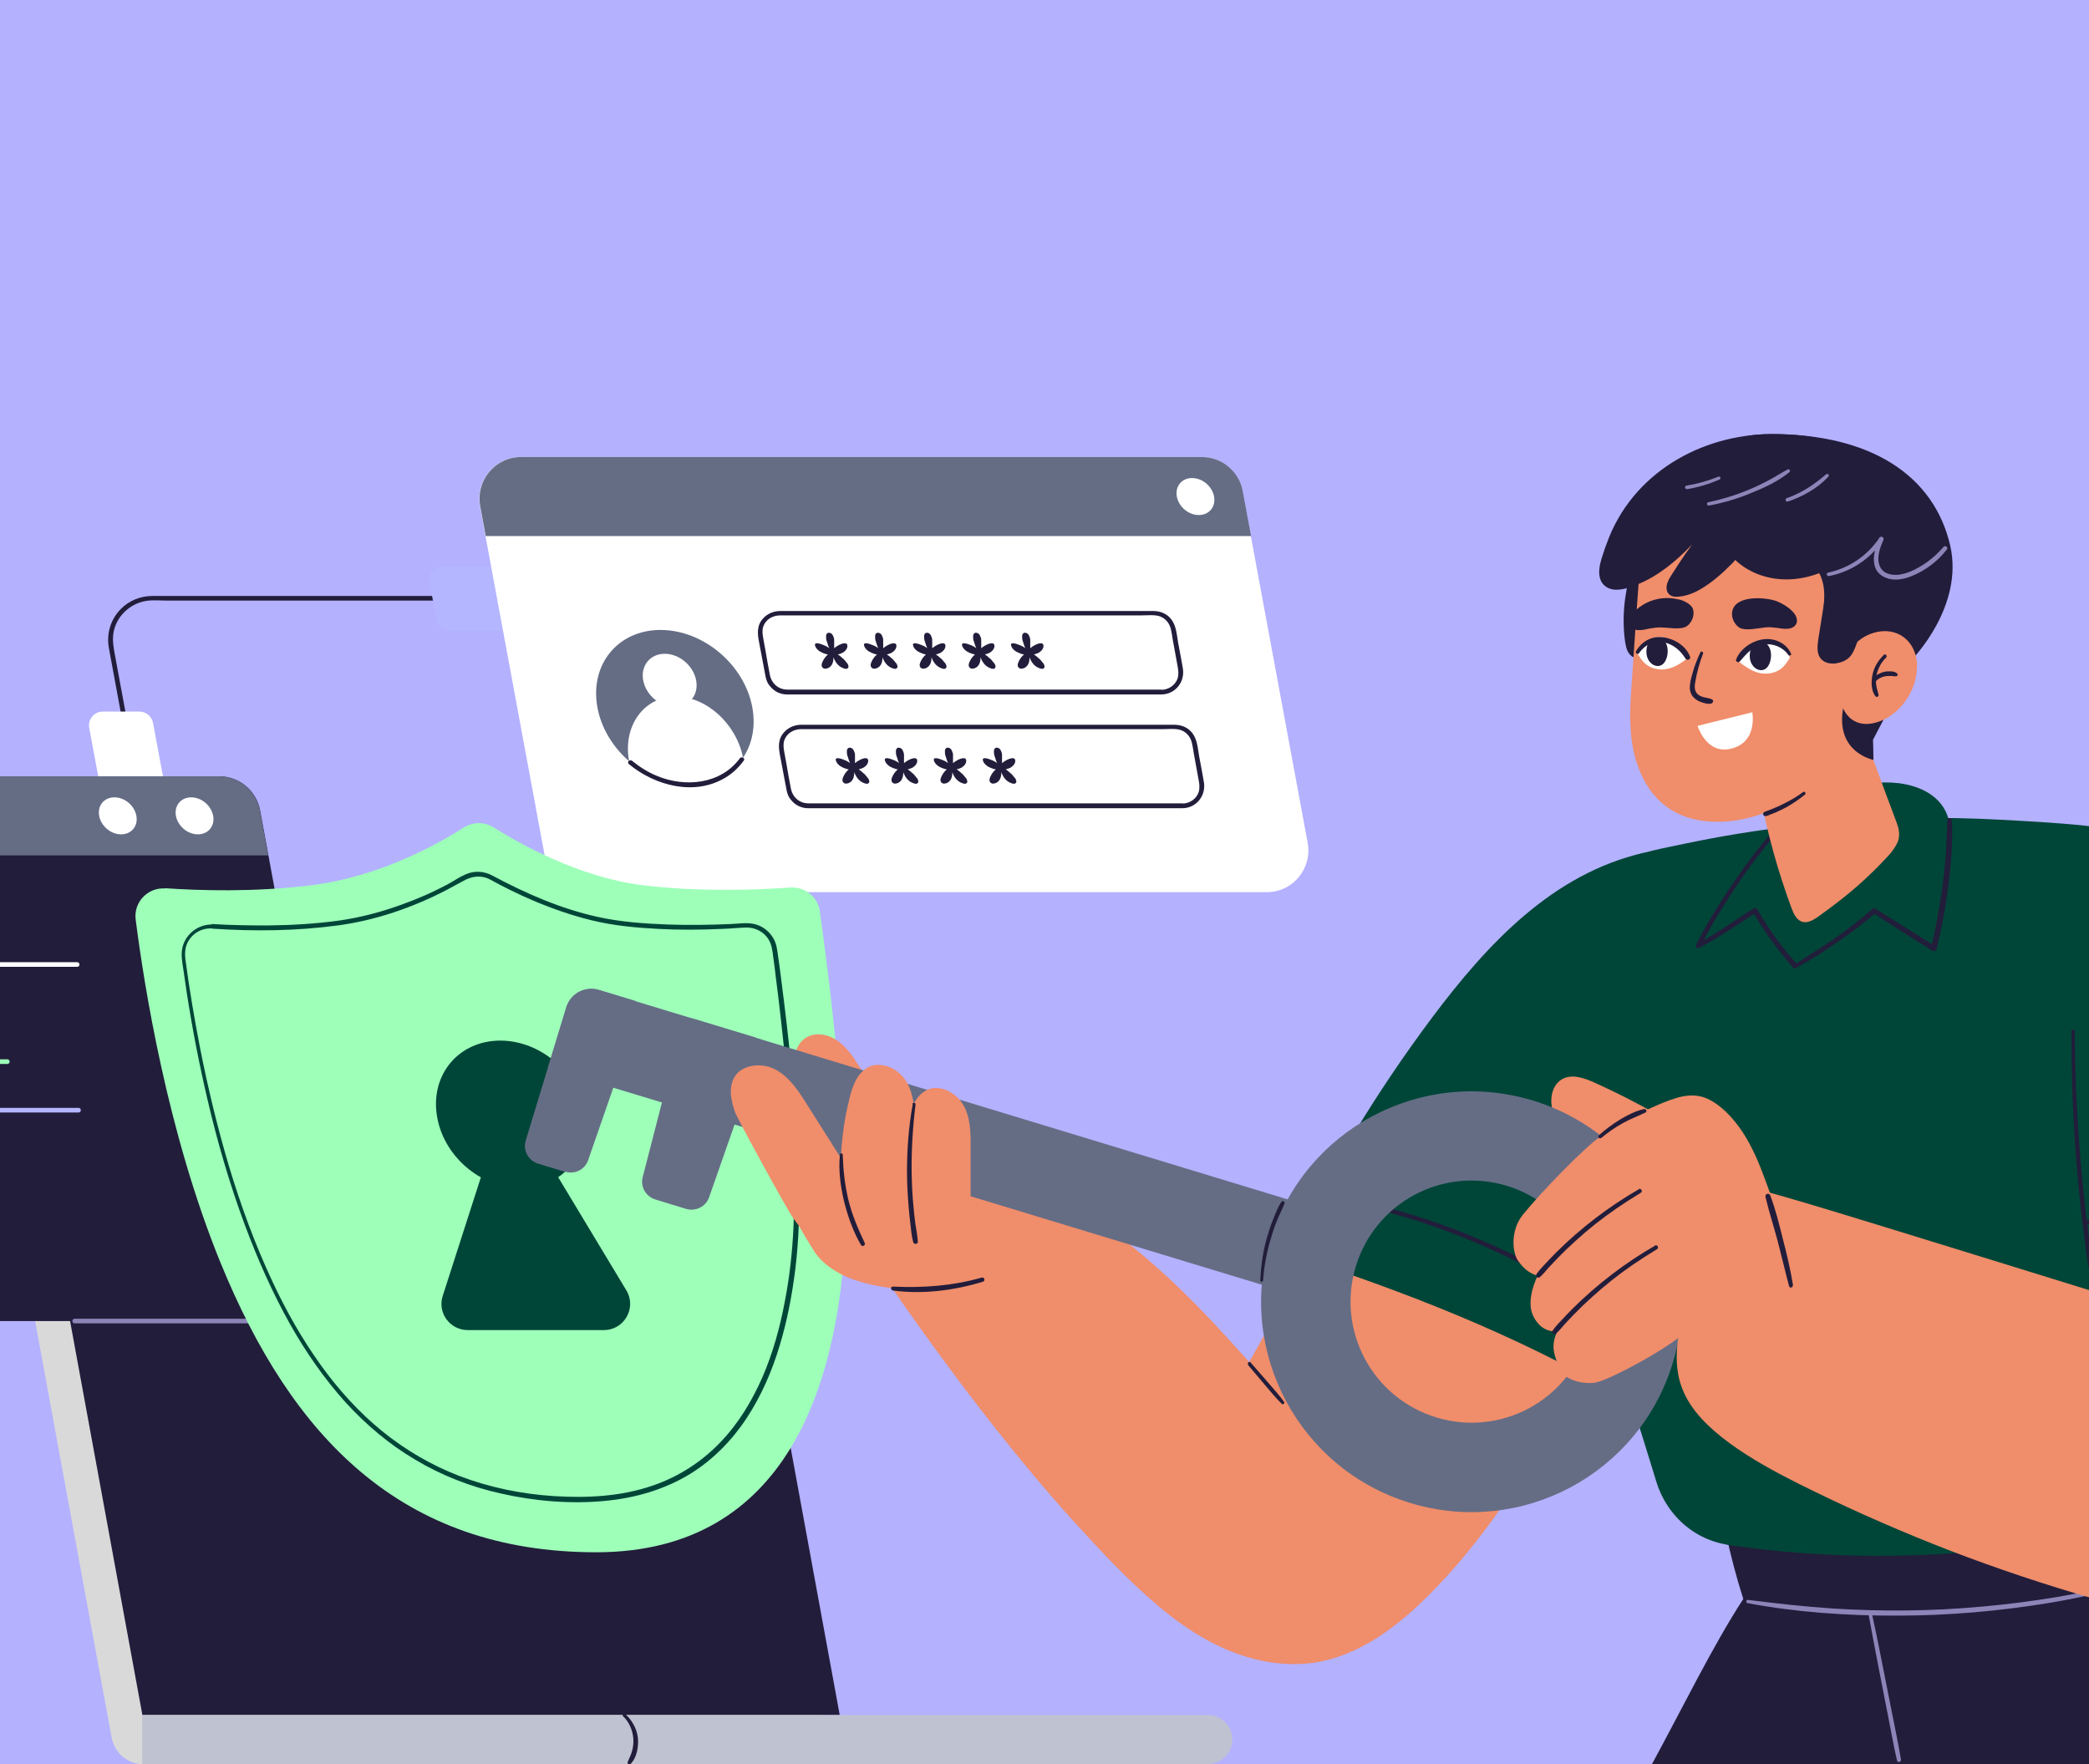
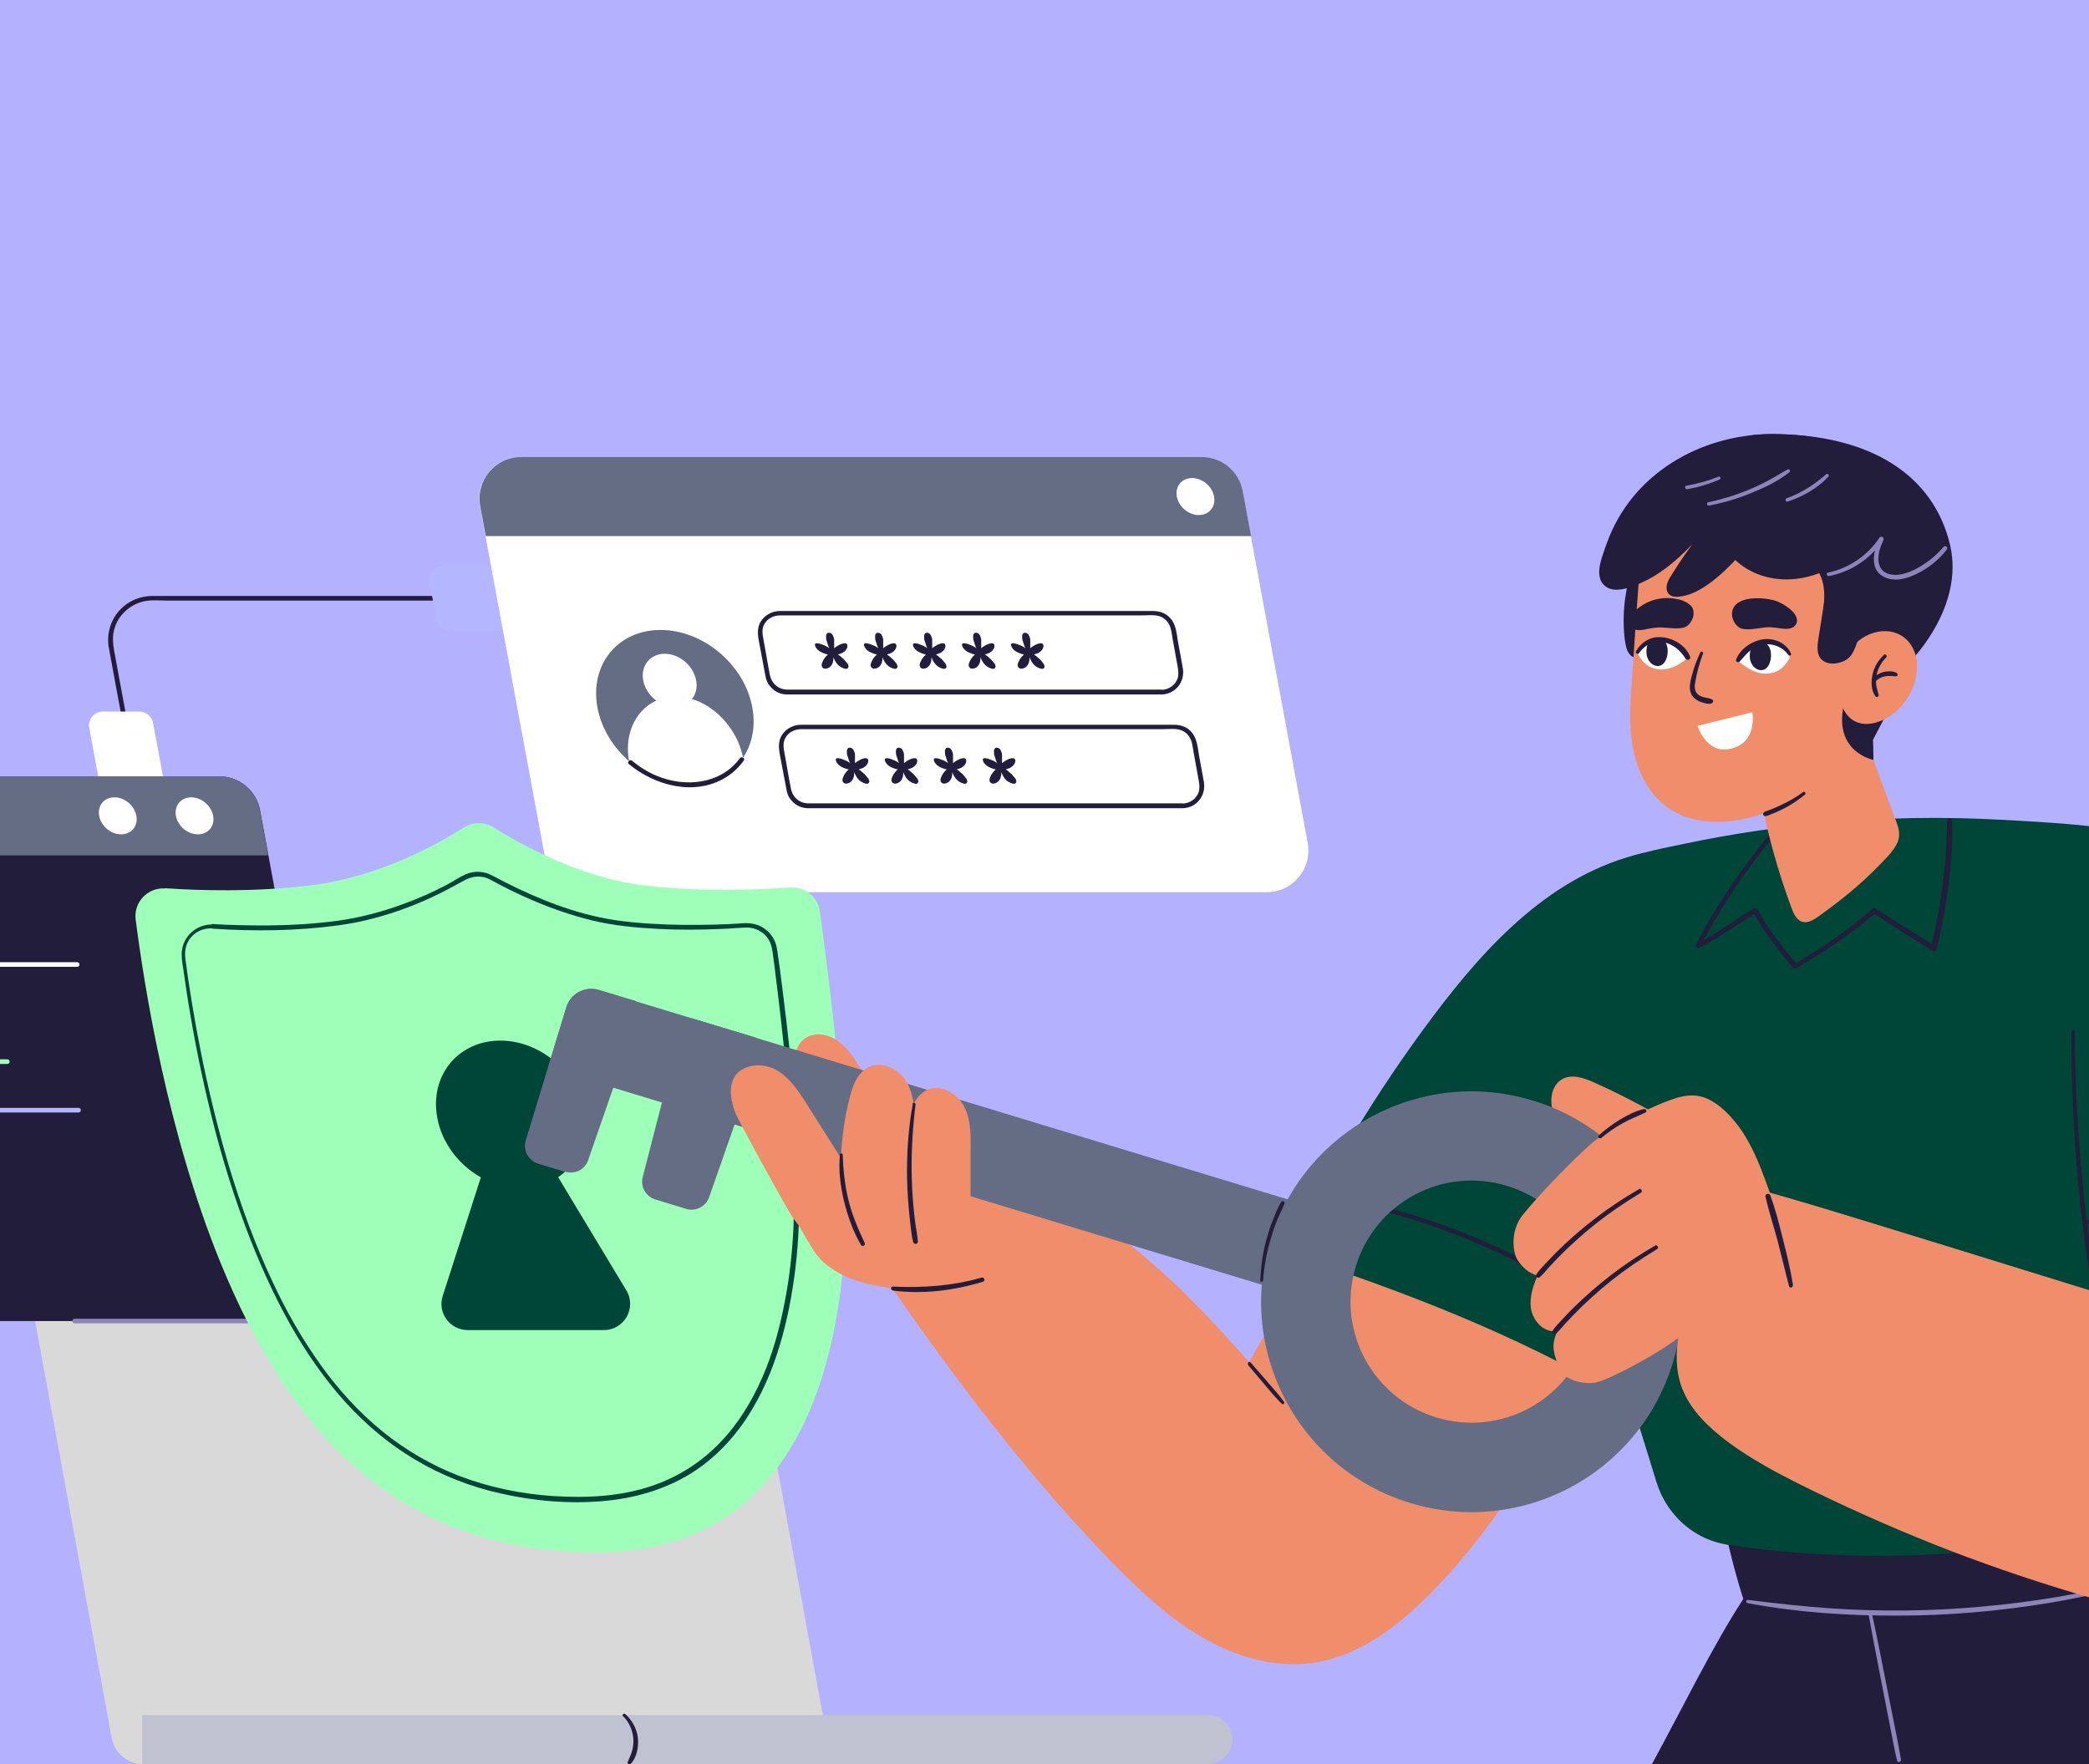
<svg xmlns="http://www.w3.org/2000/svg" width="592" height="500" viewBox="0 0 592 500" fill="none">
  <rect x="0" y="0" width="592" height="500" fill="#333333" stroke="none" />
  <g clip-path="url(#clip0_168_114)">
    <rect width="592" height="500" fill="#B4B1FF" />
    <path d="M235.806 499.969H40.681C36.225 499.969 32.49 496.824 31.639 492.434L5.495 350.12C4.578 345.271 8.313 340.75 13.292 340.75H206.517L235.74 499.969H235.806Z" fill="#D9D9D9" />
-     <path d="M237.968 486.013H40.354L13.686 340.75H211.301L237.968 486.013Z" fill="#221D3B" />
    <path d="M14.275 341.404H57.192C58.044 341.404 58.044 340.094 57.192 340.094H14.275C13.424 340.094 13.424 341.404 14.275 341.404Z" fill="#8D84B8" />
    <path d="M342.279 499.966H40.288V486.01H342.279C346.145 486.01 349.225 489.155 349.225 492.955C349.225 496.821 346.08 499.9 342.279 499.9V499.966Z" fill="#BFC3D1" />
    <path d="M176.574 486.338C178.212 487.91 179.26 490.204 179.457 492.497C179.588 493.611 179.457 494.79 179.195 495.904C178.933 497.149 178.343 498.132 177.884 499.311C177.688 499.77 178.278 500.36 178.671 499.901C180.505 498.066 181.03 494.921 180.767 492.431C180.44 489.811 179.129 487.517 177.229 485.748C176.771 485.355 176.181 486.01 176.574 486.403V486.338Z" fill="#221D3B" />
    <path d="M37.274 211.081C36.553 207.281 35.898 203.546 35.178 199.746C34.26 194.635 33.277 189.59 32.36 184.479C31.967 182.186 31.77 180.024 32.557 177.73C33.867 173.799 37.471 170.85 41.599 170.261C43.433 169.999 45.399 170.195 47.299 170.195H125.074C127.302 170.195 129.595 170.195 131.823 170.195C131.954 170.195 132.019 170.195 132.15 170.195C133.002 170.195 133.002 168.885 132.15 168.885H48.872C46.971 168.885 45.071 168.885 43.171 168.885C39.83 168.885 36.553 170.195 34.195 172.62C31.312 175.568 30.132 179.63 30.853 183.627C31.574 187.559 32.294 191.424 33.015 195.356C33.932 200.401 34.915 205.446 35.833 210.491C35.833 210.819 35.964 211.081 36.029 211.409C36.16 212.26 37.471 211.867 37.274 211.081Z" fill="#221D3B" />
    <path d="M46.185 219.995H27.839L25.284 206.301C24.825 203.876 26.66 201.648 29.15 201.648H39.502C41.402 201.648 43.04 203.024 43.368 204.859L46.185 219.995Z" fill="white" />
    <path d="M142.634 178.778H127.564C125.664 178.778 124.026 177.402 123.698 175.567L121.733 165.084C121.274 162.659 123.108 160.432 125.598 160.432H139.227L142.634 178.778Z" fill="#B4B6FF" />
    <path d="M358.988 252.819H166.091C160.391 252.819 155.542 248.756 154.494 243.187L136.016 143.462C134.706 136.189 140.21 129.506 147.614 129.506H340.511C346.211 129.506 351.06 133.568 352.108 139.138L370.586 238.862C371.896 246.135 366.392 252.819 358.988 252.819Z" fill="white" />
    <path d="M244.783 219.206C244.324 218.747 243.866 218.354 243.342 218.026C243.8 217.895 244.259 217.764 244.652 217.568C245.438 217.109 246.159 216.323 246.028 215.405C245.831 214.357 244.193 215.078 243.669 215.34C243.145 215.602 242.686 215.93 242.293 216.257C242.293 216.061 242.293 215.864 242.293 215.667C242.293 215.667 242.293 215.536 242.293 215.471C242.293 215.34 242.293 215.209 242.293 215.078C242.293 214.685 242.293 214.291 242.293 213.898C242.293 213.571 242.162 213.112 241.966 212.719C241.769 212.26 241.441 211.933 240.852 211.867C240.262 211.867 240.065 212.26 240 212.719C240 213.112 240 213.571 240.065 213.898C240.196 214.291 240.327 214.685 240.459 215.078C240.459 215.209 240.524 215.34 240.59 215.471C240.59 215.471 240.59 215.602 240.655 215.667C240.721 215.864 240.786 216.061 240.917 216.257C240.393 215.864 239.803 215.536 239.214 215.34C238.624 215.078 236.658 214.357 236.855 215.405C237.051 216.388 238.034 217.174 239.017 217.568C239.476 217.764 240 217.961 240.524 218.026C240.131 218.354 239.803 218.747 239.476 219.206C239.279 219.533 239.083 219.861 238.952 220.188C238.82 220.516 238.689 220.844 238.755 221.171C238.755 221.499 238.952 221.761 239.279 221.958C239.672 222.154 240.065 222.023 240.393 221.958C241.769 221.433 242.097 220.123 242.097 218.813C242.555 220.123 243.407 221.433 244.98 221.958C245.373 222.089 245.831 222.22 246.093 221.958C246.356 221.761 246.421 221.499 246.29 221.171C246.225 220.778 245.962 220.451 245.7 220.188C245.438 219.861 245.176 219.533 244.849 219.206H244.783Z" fill="#221D3B" />
    <path d="M258.674 219.206C258.215 218.747 257.757 218.354 257.232 218.026C257.691 217.895 258.15 217.764 258.543 217.568C259.329 217.109 260.05 216.323 259.919 215.405C259.722 214.357 258.084 215.078 257.56 215.34C257.036 215.602 256.577 215.93 256.184 216.257C256.184 216.061 256.184 215.864 256.184 215.667C256.184 215.667 256.184 215.536 256.184 215.471C256.184 215.34 256.184 215.209 256.184 215.078C256.184 214.685 256.184 214.291 256.184 213.898C256.184 213.571 256.053 213.112 255.857 212.719C255.66 212.26 255.332 211.933 254.743 211.867C254.153 211.867 253.956 212.26 253.891 212.719C253.891 213.112 253.891 213.571 253.956 213.898C254.087 214.291 254.218 214.685 254.35 215.078C254.35 215.209 254.415 215.34 254.481 215.471C254.481 215.471 254.481 215.602 254.546 215.667C254.612 215.864 254.677 216.061 254.808 216.257C254.284 215.864 253.694 215.536 253.105 215.34C252.515 215.078 250.549 214.357 250.746 215.405C250.942 216.388 251.925 217.174 252.908 217.568C253.367 217.764 253.891 217.961 254.415 218.026C254.022 218.354 253.694 218.747 253.367 219.206C253.17 219.533 252.974 219.861 252.843 220.188C252.711 220.516 252.58 220.844 252.646 221.171C252.646 221.499 252.843 221.761 253.17 221.958C253.563 222.154 253.956 222.023 254.284 221.958C255.66 221.433 255.988 220.123 255.988 218.813C256.446 220.123 257.298 221.433 258.871 221.958C259.264 222.089 259.722 222.22 259.984 221.958C260.247 221.761 260.312 221.499 260.181 221.171C260.115 220.778 259.853 220.451 259.591 220.188C259.329 219.861 259.067 219.533 258.74 219.206H258.674Z" fill="#221D3B" />
    <path d="M272.564 219.206C272.106 218.747 271.647 218.354 271.123 218.026C271.582 217.895 272.04 217.764 272.433 217.568C273.22 217.109 273.94 216.323 273.809 215.405C273.613 214.357 271.975 215.078 271.45 215.34C270.926 215.602 270.468 215.93 270.075 216.257C270.075 216.061 270.075 215.864 270.075 215.667C270.075 215.667 270.075 215.536 270.075 215.471C270.075 215.34 270.075 215.209 270.075 215.078C270.075 214.685 270.075 214.291 270.075 213.898C270.075 213.571 269.943 213.112 269.747 212.719C269.55 212.26 269.223 211.933 268.633 211.867C268.043 211.867 267.847 212.26 267.781 212.719C267.781 213.112 267.781 213.571 267.847 213.898C267.978 214.291 268.109 214.685 268.24 215.078C268.24 215.209 268.305 215.34 268.371 215.471C268.371 215.471 268.371 215.602 268.436 215.667C268.502 215.864 268.567 216.061 268.699 216.257C268.174 215.864 267.585 215.536 266.995 215.34C266.405 215.078 264.44 214.357 264.636 215.405C264.833 216.388 265.816 217.174 266.798 217.568C267.257 217.764 267.781 217.961 268.305 218.026C267.912 218.354 267.585 218.747 267.257 219.206C267.061 219.533 266.864 219.861 266.733 220.188C266.602 220.516 266.471 220.844 266.536 221.171C266.536 221.499 266.733 221.761 267.06 221.958C267.454 222.154 267.847 222.023 268.174 221.958C269.55 221.433 269.878 220.123 269.878 218.813C270.337 220.123 271.188 221.433 272.761 221.958C273.154 222.089 273.613 222.22 273.875 221.958C274.137 221.761 274.202 221.499 274.071 221.171C274.006 220.778 273.744 220.451 273.482 220.188C273.22 219.861 272.957 219.533 272.63 219.206H272.564Z" fill="#221D3B" />
    <path d="M286.455 219.206C285.997 218.747 285.538 218.354 285.014 218.026C285.473 217.895 285.931 217.764 286.324 217.568C287.111 217.109 287.831 216.323 287.7 215.405C287.504 214.357 285.866 215.078 285.342 215.34C284.817 215.602 284.359 215.93 283.966 216.257C283.966 216.061 283.966 215.864 283.966 215.667C283.966 215.667 283.966 215.536 283.966 215.471C283.966 215.34 283.966 215.209 283.966 215.078C283.966 214.685 283.966 214.291 283.966 213.898C283.966 213.571 283.835 213.112 283.638 212.719C283.441 212.26 283.114 211.933 282.524 211.867C281.934 211.867 281.738 212.26 281.672 212.719C281.672 213.112 281.672 213.571 281.738 213.898C281.869 214.291 282 214.685 282.131 215.078C282.131 215.209 282.196 215.34 282.262 215.471C282.262 215.471 282.262 215.602 282.327 215.667C282.393 215.864 282.459 216.061 282.59 216.257C282.065 215.864 281.476 215.536 280.886 215.34C280.296 215.078 278.331 214.357 278.527 215.405C278.724 216.388 279.707 217.174 280.689 217.568C281.148 217.764 281.672 217.961 282.196 218.026C281.803 218.354 281.476 218.747 281.148 219.206C280.952 219.533 280.755 219.861 280.624 220.188C280.493 220.516 280.362 220.844 280.427 221.171C280.427 221.499 280.624 221.761 280.952 221.958C281.345 222.154 281.738 222.023 282.065 221.958C283.441 221.433 283.769 220.123 283.769 218.813C284.228 220.123 285.079 221.433 286.652 221.958C287.045 222.089 287.504 222.22 287.766 221.958C288.028 221.761 288.093 221.499 287.962 221.171C287.897 220.778 287.635 220.451 287.373 220.188C287.111 219.861 286.849 219.533 286.521 219.206H286.455Z" fill="#221D3B" />
    <path d="M213.201 200.467C215.429 212.589 207.436 222.417 195.314 222.417C183.192 222.417 171.529 212.589 169.302 200.467C167.074 188.346 175.068 178.518 187.189 178.518C199.311 178.518 210.974 188.346 213.201 200.467Z" fill="#656D85" />
    <path d="M178.213 215.34C178.213 215.471 178.213 215.602 178.278 215.733C183.062 219.861 189.09 222.416 195.314 222.416C201.539 222.416 207.37 219.468 210.581 214.75C208.681 205.118 200.228 197.387 191.448 197.387C182.668 197.387 176.575 205.446 178.213 215.34Z" fill="white" />
    <path d="M197.28 192.803C198.066 196.931 195.314 200.338 191.186 200.338C187.058 200.338 183.061 196.996 182.275 192.803C181.489 188.675 184.241 185.268 188.369 185.268C192.496 185.268 196.493 188.609 197.28 192.803Z" fill="white" />
    <path d="M209.663 214.885C204.225 222.289 194.134 223.206 186.141 219.864C183.585 218.816 181.227 217.309 179.13 215.605C178.475 215.081 177.557 215.999 178.213 216.523C185.617 222.682 196.821 225.63 205.535 220.389C207.632 219.144 209.336 217.506 210.777 215.54C211.301 214.885 210.122 214.229 209.663 214.885Z" fill="#221D3B" />
    <path d="M354.533 151.914H137.655L136.082 143.462C134.772 136.189 140.276 129.506 147.68 129.506H340.577C346.277 129.506 351.126 133.568 352.174 139.138L354.533 151.849V151.914Z" fill="#656D85" />
    <path d="M329.241 195.422H224.93C224.34 195.422 223.751 195.422 223.161 195.422C220.671 195.422 218.705 193.784 218.181 191.294C217.723 189.001 217.329 186.708 216.936 184.414C216.74 183.235 216.478 181.99 216.281 180.811C216.085 179.697 215.954 178.648 216.281 177.6C217.002 175.503 218.968 174.389 221.13 174.389C221.785 174.389 222.44 174.389 223.161 174.389H323.672C325.244 174.389 327.341 174.127 328.848 174.717C330.486 175.372 331.535 176.814 331.862 178.517C332.059 179.369 332.19 180.286 332.321 181.138C332.78 183.759 333.304 186.38 333.762 189.066C333.959 190.115 334.024 191.098 333.762 192.146C333.107 194.177 331.207 195.422 329.176 195.488C328.324 195.488 328.324 196.798 329.176 196.798C333.107 196.733 335.859 193.194 335.204 189.394C334.811 187.035 334.352 184.676 333.893 182.252C333.5 180.024 333.369 177.338 331.928 175.503C330.683 173.865 328.783 173.145 326.751 173.145C324.72 173.145 322.689 173.145 320.723 173.145H227.027C225.061 173.145 223.095 173.145 221.13 173.145C218.968 173.145 216.936 174.127 215.691 175.962C214.184 178.255 214.905 180.811 215.364 183.3C215.888 185.987 216.347 188.608 216.871 191.294C217.067 192.539 217.461 193.653 218.312 194.57C219.492 196.012 221.261 196.798 223.03 196.798C224.471 196.798 225.847 196.798 227.289 196.798H329.241C330.093 196.798 330.093 195.488 329.241 195.488V195.422Z" fill="#221D3B" />
    <path d="M335.204 227.658H230.893C230.303 227.658 229.713 227.658 229.123 227.658C226.634 227.658 224.668 226.02 224.144 223.53C223.685 221.237 223.292 218.944 222.899 216.651C222.702 215.471 222.44 214.226 222.244 213.047C222.047 211.933 221.916 210.885 222.244 209.836C222.964 207.74 224.93 206.626 227.092 206.626C227.747 206.626 228.403 206.626 229.123 206.626H329.634C331.207 206.626 333.304 206.364 334.811 206.953C336.449 207.609 337.497 209.05 337.825 210.754C338.021 211.605 338.152 212.523 338.283 213.375C338.742 215.995 339.266 218.616 339.725 221.303C339.921 222.351 339.987 223.334 339.725 224.382C339.07 226.413 337.169 227.658 335.138 227.724C334.286 227.724 334.286 229.034 335.138 229.034C339.07 228.969 341.821 225.431 341.166 221.63C340.773 219.272 340.314 216.913 339.856 214.488C339.463 212.261 339.332 209.574 337.89 207.74C336.645 206.102 334.745 205.381 332.714 205.381C330.683 205.381 328.652 205.381 326.686 205.381H232.989C231.024 205.381 229.058 205.381 227.092 205.381C224.93 205.381 222.899 206.364 221.654 208.198C220.147 210.492 220.868 213.047 221.326 215.537C221.85 218.223 222.309 220.844 222.833 223.53C223.03 224.775 223.423 225.889 224.275 226.807C225.454 228.248 227.223 229.034 228.992 229.034C230.434 229.034 231.81 229.034 233.251 229.034H335.204C336.056 229.034 336.056 227.724 335.204 227.724V227.658Z" fill="#221D3B" />
    <path d="M344.05 140.711C344.574 143.593 342.674 145.952 339.725 145.952C336.777 145.952 334.025 143.593 333.501 140.711C332.976 137.828 334.877 135.469 337.825 135.469C340.774 135.469 343.526 137.828 344.05 140.711Z" fill="white" />
    <path d="M238.886 186.641C238.427 186.183 237.969 185.789 237.445 185.462C237.903 185.331 238.362 185.2 238.755 185.003C239.541 184.545 240.262 183.758 240.131 182.841C239.935 181.793 238.296 182.513 237.772 182.775C237.248 183.037 236.789 183.365 236.396 183.693C236.396 183.496 236.396 183.3 236.396 183.103C236.396 183.103 236.396 182.972 236.396 182.906C236.396 182.775 236.396 182.644 236.396 182.513C236.396 182.12 236.396 181.727 236.396 181.334C236.396 181.006 236.265 180.548 236.069 180.155C235.872 179.696 235.545 179.368 234.955 179.303C234.365 179.303 234.169 179.696 234.103 180.155C234.103 180.548 234.103 181.006 234.169 181.334C234.3 181.727 234.431 182.12 234.562 182.513C234.562 182.644 234.627 182.775 234.693 182.906C234.693 182.906 234.693 183.037 234.758 183.103C234.824 183.3 234.889 183.496 235.02 183.693C234.496 183.3 233.906 182.972 233.317 182.775C232.727 182.513 230.761 181.793 230.958 182.841C231.155 183.824 232.137 184.61 233.12 185.003C233.579 185.2 234.103 185.396 234.627 185.462C234.234 185.789 233.906 186.183 233.579 186.641C233.382 186.969 233.186 187.296 233.055 187.624C232.924 187.952 232.793 188.279 232.858 188.607C232.858 188.934 233.055 189.197 233.382 189.393C233.775 189.59 234.169 189.459 234.496 189.393C235.872 188.869 236.2 187.559 236.2 186.248C236.658 187.559 237.51 188.869 239.083 189.393C239.476 189.524 239.934 189.655 240.197 189.393C240.459 189.197 240.524 188.934 240.393 188.607C240.328 188.214 240.066 187.886 239.803 187.624C239.541 187.296 239.279 186.969 238.952 186.641H238.886Z" fill="#221D3B" />
    <path d="M252.777 186.641C252.318 186.183 251.86 185.789 251.335 185.462C251.794 185.331 252.253 185.2 252.646 185.003C253.432 184.545 254.153 183.758 254.022 182.841C253.825 181.793 252.187 182.513 251.663 182.775C251.139 183.037 250.68 183.365 250.287 183.693C250.287 183.496 250.287 183.3 250.287 183.103C250.287 183.103 250.287 182.972 250.287 182.906C250.287 182.775 250.287 182.644 250.287 182.513C250.287 182.12 250.287 181.727 250.287 181.334C250.287 181.006 250.156 180.548 249.959 180.155C249.763 179.696 249.435 179.368 248.846 179.303C248.256 179.303 248.059 179.696 247.994 180.155C247.994 180.548 247.994 181.006 248.059 181.334C248.19 181.727 248.321 182.12 248.452 182.513C248.452 182.644 248.518 182.775 248.583 182.906C248.583 182.906 248.583 183.037 248.649 183.103C248.715 183.3 248.78 183.496 248.911 183.693C248.387 183.3 247.797 182.972 247.207 182.775C246.618 182.513 244.652 181.793 244.849 182.841C245.045 183.824 246.028 184.61 247.011 185.003C247.47 185.2 247.994 185.396 248.518 185.462C248.125 185.789 247.797 186.183 247.47 186.641C247.273 186.969 247.076 187.296 246.945 187.624C246.814 187.952 246.683 188.279 246.749 188.607C246.749 188.934 246.945 189.197 247.273 189.393C247.666 189.59 248.059 189.459 248.387 189.393C249.763 188.869 250.09 187.559 250.09 186.248C250.549 187.559 251.401 188.869 252.973 189.393C253.367 189.524 253.825 189.655 254.087 189.393C254.349 189.197 254.415 188.934 254.284 188.607C254.218 188.214 253.956 187.886 253.694 187.624C253.432 187.296 253.17 186.969 252.842 186.641H252.777Z" fill="#221D3B" />
    <path d="M266.668 186.641C266.209 186.183 265.75 185.789 265.226 185.462C265.685 185.331 266.143 185.2 266.536 185.003C267.323 184.545 268.043 183.758 267.912 182.841C267.716 181.793 266.078 182.513 265.554 182.775C265.029 183.037 264.571 183.365 264.178 183.693C264.178 183.496 264.178 183.3 264.178 183.103C264.178 183.103 264.178 182.972 264.178 182.906C264.178 182.775 264.178 182.644 264.178 182.513C264.178 182.12 264.178 181.727 264.178 181.334C264.178 181.006 264.047 180.548 263.85 180.155C263.653 179.696 263.326 179.368 262.736 179.303C262.146 179.303 261.95 179.696 261.884 180.155C261.884 180.548 261.884 181.006 261.95 181.334C262.081 181.727 262.212 182.12 262.343 182.513C262.343 182.644 262.409 182.775 262.474 182.906C262.474 182.906 262.474 183.037 262.54 183.103C262.605 183.3 262.671 183.496 262.802 183.693C262.278 183.3 261.688 182.972 261.098 182.775C260.508 182.513 258.543 181.793 258.739 182.841C258.936 183.824 259.919 184.61 260.902 185.003C261.36 185.2 261.884 185.396 262.409 185.462C262.015 185.789 261.688 186.183 261.36 186.641C261.164 186.969 260.967 187.296 260.836 187.624C260.705 187.952 260.574 188.279 260.639 188.607C260.639 188.934 260.836 189.197 261.164 189.393C261.557 189.59 261.95 189.459 262.278 189.393C263.653 188.869 263.981 187.559 263.981 186.248C264.44 187.559 265.292 188.869 266.864 189.393C267.257 189.524 267.716 189.655 267.978 189.393C268.24 189.197 268.306 188.934 268.175 188.607C268.109 188.214 267.847 187.886 267.585 187.624C267.323 187.296 267.061 186.969 266.733 186.641H266.668Z" fill="#221D3B" />
    <path d="M280.558 186.641C280.1 186.183 279.641 185.789 279.117 185.462C279.575 185.331 280.034 185.2 280.427 185.003C281.213 184.545 281.934 183.758 281.803 182.841C281.606 181.793 279.968 182.513 279.444 182.775C278.92 183.037 278.461 183.365 278.068 183.693C278.068 183.496 278.068 183.3 278.068 183.103C278.068 183.103 278.068 182.972 278.068 182.906C278.068 182.775 278.068 182.644 278.068 182.513C278.068 182.12 278.068 181.727 278.068 181.334C278.068 181.006 277.937 180.548 277.741 180.155C277.544 179.696 277.217 179.368 276.627 179.303C276.037 179.303 275.841 179.696 275.775 180.155C275.775 180.548 275.775 181.006 275.841 181.334C275.972 181.727 276.103 182.12 276.234 182.513C276.234 182.644 276.299 182.775 276.365 182.906C276.365 182.906 276.365 183.037 276.43 183.103C276.496 183.3 276.561 183.496 276.692 183.693C276.168 183.3 275.578 182.972 274.989 182.775C274.399 182.513 272.433 181.793 272.63 182.841C272.827 183.824 273.809 184.61 274.792 185.003C275.251 185.2 275.775 185.396 276.299 185.462C275.906 185.789 275.578 186.183 275.251 186.641C275.054 186.969 274.858 187.296 274.727 187.624C274.596 187.952 274.465 188.279 274.53 188.607C274.53 188.934 274.727 189.197 275.054 189.393C275.447 189.59 275.841 189.459 276.168 189.393C277.544 188.869 277.872 187.559 277.872 186.248C278.33 187.559 279.182 188.869 280.755 189.393C281.148 189.524 281.607 189.655 281.869 189.393C282.131 189.197 282.196 188.934 282.065 188.607C282 188.214 281.738 187.886 281.475 187.624C281.213 187.296 280.951 186.969 280.624 186.641H280.558Z" fill="#221D3B" />
    <path d="M294.449 186.641C293.99 186.183 293.532 185.789 293.007 185.462C293.466 185.331 293.925 185.2 294.318 185.003C295.104 184.545 295.825 183.758 295.694 182.841C295.497 181.793 293.859 182.513 293.335 182.775C292.811 183.037 292.352 183.365 291.959 183.693C291.959 183.496 291.959 183.3 291.959 183.103C291.959 183.103 291.959 182.972 291.959 182.906C291.959 182.775 291.959 182.644 291.959 182.513C291.959 182.12 291.959 181.727 291.959 181.334C291.959 181.006 291.828 180.548 291.631 180.155C291.435 179.696 291.107 179.368 290.518 179.303C289.928 179.303 289.731 179.696 289.666 180.155C289.666 180.548 289.666 181.006 289.731 181.334C289.862 181.727 289.993 182.12 290.124 182.513C290.124 182.644 290.19 182.775 290.255 182.906C290.255 182.906 290.255 183.037 290.321 183.103C290.387 183.3 290.452 183.496 290.583 183.693C290.059 183.3 289.469 182.972 288.88 182.775C288.29 182.513 286.324 181.793 286.521 182.841C286.717 183.824 287.7 184.61 288.683 185.003C289.142 185.2 289.666 185.396 290.19 185.462C289.797 185.789 289.469 186.183 289.142 186.641C288.945 186.969 288.748 187.296 288.617 187.624C288.486 187.952 288.355 188.279 288.421 188.607C288.421 188.934 288.617 189.197 288.945 189.393C289.338 189.59 289.731 189.459 290.059 189.393C291.435 188.869 291.762 187.559 291.762 186.248C292.221 187.559 293.073 188.869 294.645 189.393C295.039 189.524 295.497 189.655 295.759 189.393C296.021 189.197 296.087 188.934 295.956 188.607C295.89 188.214 295.628 187.886 295.366 187.624C295.104 187.296 294.842 186.969 294.514 186.641H294.449Z" fill="#221D3B" />
    <path d="M86.285 374.362H-65.333C-71.034 374.362 -75.882 370.3 -76.931 364.731L-101.108 233.948C-102.419 226.675 -96.915 219.992 -89.511 219.992H62.107C67.808 219.992 72.656 224.055 73.705 229.624L97.882 360.406C99.193 367.679 93.689 374.362 86.285 374.362Z" fill="#221D3B" />
    <path d="M71.543 373.707H21.156C20.304 373.707 20.304 375.017 21.156 375.017H71.543C72.394 375.017 72.394 373.707 71.543 373.707Z" fill="#8D84B8" />
    <path d="M75.998 242.401H-99.601L-101.174 233.948C-102.484 226.675 -96.981 219.992 -89.576 219.992H62.042C67.742 219.992 72.591 224.055 73.639 229.624L75.998 242.335V242.401Z" fill="#656D85" />
    <path d="M60.404 231.195C60.928 234.078 59.028 236.437 56.08 236.437C53.131 236.437 50.379 234.078 49.855 231.195C49.331 228.312 51.231 225.953 54.179 225.953C57.128 225.953 59.88 228.312 60.404 231.195Z" fill="white" />
    <path d="M38.65 231.195C39.174 234.078 37.274 236.437 34.326 236.437C31.377 236.437 28.625 234.078 28.101 231.195C27.577 228.312 29.477 225.953 32.426 225.953C35.374 225.953 38.126 228.312 38.65 231.195Z" fill="white" />
    <path d="M-39.386 273.984H21.877C22.729 273.984 22.729 272.674 21.877 272.674H-39.386C-40.238 272.674 -40.238 273.984 -39.386 273.984Z" fill="white" />
    <path d="M-61.664 301.502H2.089C2.941 301.502 2.941 300.191 2.089 300.191H-61.664C-62.516 300.191 -62.516 301.502 -61.664 301.502Z" fill="#9EFFB9" />
    <path d="M-59.174 315.26H22.27C23.122 315.26 23.122 313.949 22.27 313.949H-59.174C-60.026 313.949 -60.026 315.26 -59.174 315.26Z" fill="#B4B6FF" />
    <path d="M46.775 251.77C41.861 251.442 37.799 255.701 38.454 260.615C40.813 279.092 47.365 320.764 62.501 357.85C82.681 407.188 113.673 439.884 168.974 439.884C224.275 439.884 236.724 390.087 239.279 354.836C241.31 326.661 234.955 276.93 232.334 258.256C231.744 254.128 228.14 251.245 224.013 251.507C214.774 252.163 198.066 252.818 182.078 250.852C164.453 248.69 147.483 239.255 139.882 234.472C137.327 232.834 134.051 232.899 131.495 234.472C124.091 239.189 107.645 248.428 88.316 250.852C72.067 252.883 56.341 252.359 46.775 251.704V251.77Z" fill="#9EFFB9" />
    <path d="M165.632 315.786C167.27 327.318 159.211 336.688 147.614 336.688C136.016 336.688 125.336 327.318 123.764 315.786C122.126 304.254 130.185 294.885 141.782 294.885C153.38 294.885 164.06 304.254 165.632 315.786Z" fill="#004638" />
    <path d="M141.127 318.538L125.467 367.221C123.895 372.004 127.498 376.918 132.543 376.918H171.136C176.902 376.918 180.506 370.628 177.492 365.649L148.596 317.686C146.762 314.672 142.241 315.197 141.192 318.538H141.127Z" fill="#004638" />
    <path d="M60.469 261.991C55.817 261.729 51.689 265.333 51.493 270.05C51.427 271.885 51.82 273.785 52.082 275.554C52.344 277.52 52.672 279.486 52.934 281.386C54.507 291.542 56.472 301.698 58.831 311.722C61.648 323.779 65.121 335.704 69.446 347.301C73.049 356.933 77.243 366.433 82.288 375.41C86.743 383.273 91.92 390.742 97.948 397.425C103.714 403.716 110.266 409.285 117.604 413.609C125.139 418.13 133.395 421.341 141.979 423.241C151.479 425.403 161.635 426.255 171.333 425.338C179.916 424.552 188.368 422.127 195.707 417.606C202.128 413.609 207.501 408.105 211.629 401.815C215.757 395.525 218.771 388.58 220.933 381.372C223.095 374.296 224.471 366.958 225.388 359.619C226.371 351.494 226.633 343.304 226.437 335.048C226.175 324.696 225.388 314.343 224.406 304.056C223.554 294.883 222.44 285.71 221.26 276.537C221.064 274.768 220.802 273.064 220.54 271.295C220.278 269.395 220.147 267.495 219.098 265.791C217.919 263.826 216.019 262.384 213.791 261.86C211.563 261.336 209.139 261.795 206.911 261.86C201.014 262.122 195.052 262.188 189.155 261.991C182.537 261.729 175.854 261.27 169.367 259.829C158.949 257.536 149.055 253.211 139.62 248.166C137.261 246.856 134.444 246.659 131.954 247.773C130.25 248.494 128.678 249.607 127.105 250.459C122.846 252.753 118.391 254.718 113.804 256.356C108.038 258.453 102.076 260.025 96.048 260.877C89.364 261.795 82.616 262.188 75.867 262.253C70.691 262.253 65.449 262.188 60.273 261.86C59.421 261.86 59.421 263.105 60.273 263.171C72.067 263.957 83.992 263.826 95.72 262.253C106.466 260.812 116.884 257.208 126.515 252.228C128.088 251.377 129.66 250.525 131.233 249.673C133.723 248.231 136.409 247.904 138.965 249.28C142.896 251.442 146.893 253.408 151.021 255.177C156.459 257.47 162.028 259.436 167.729 260.812C173.888 262.319 180.244 262.908 186.599 263.236C192.562 263.564 198.59 263.498 204.552 263.236C206.911 263.171 209.204 262.908 211.563 262.843C213.988 262.843 216.281 263.957 217.657 265.988C218.771 267.626 218.902 269.526 219.164 271.492C219.426 273.195 219.622 274.899 219.819 276.603C220.343 280.796 220.867 284.924 221.326 289.117C222.44 299.011 223.423 308.971 224.143 318.93C224.799 328.496 225.257 338.128 224.864 347.76C224.537 354.836 223.75 361.978 222.374 368.989C220.998 376.262 219.033 383.404 216.084 390.218C213.136 396.967 209.27 403.388 204.159 408.695C198.852 414.265 192.234 418.524 184.896 421.013C175.919 424.093 166.353 424.552 156.918 423.962C147.81 423.372 138.768 421.538 130.185 418.261C122.322 415.247 114.918 410.923 108.366 405.616C101.748 400.243 95.917 393.822 90.937 386.876C85.564 379.407 81.043 371.413 77.177 363.092C72.263 352.608 68.266 341.666 64.925 330.593C61.648 319.585 58.962 308.446 56.734 297.177C55.096 288.79 53.655 280.272 52.541 271.819C52.279 269.657 52.541 267.495 54.048 265.726C55.555 263.891 57.783 262.974 60.142 263.105C60.993 263.105 60.993 261.86 60.142 261.795L60.469 261.991Z" fill="#004638" />
    <path d="M242.291 300.256C240.653 297.962 238.819 295.669 236.329 294.293C233.839 292.917 230.629 292.59 228.27 294.162C225.78 295.8 224.863 299.076 224.994 302.025C225.125 304.973 226.042 307.856 226.501 310.805L251.465 318.798C249.302 312.246 246.223 305.956 242.226 300.321L242.291 300.256Z" fill="#F08D6A" />
    <path d="M461.005 355.098C459.694 358.047 458.384 360.995 457.073 363.944C459.76 346.712 453.863 329.414 446.721 313.819C444.755 309.626 442.724 305.433 440.693 301.239C439.12 298.029 437.286 294.949 434.861 292.263C432.634 289.773 429.751 287.676 426.343 287.217C422.347 286.693 418.612 288.462 415.532 290.887C412.125 293.508 409.111 296.718 406.359 299.994C403.476 303.401 400.855 307.005 398.365 310.674C393.124 318.472 388.275 326.596 383.426 334.655C373.27 351.495 354.269 385.566 354.007 385.959C345.292 376.262 337.43 367.679 328.06 359.357C317.315 349.791 305.39 341.208 292.678 334.524C292.482 334.459 284.095 328.431 283.898 328.365C268.697 335.442 262.079 348.939 248.123 358.243C258.934 374.034 270.073 389.563 281.933 404.568C289.074 413.61 296.413 422.455 304.145 430.973C311.811 439.425 319.673 447.878 328.388 455.216C336.775 462.293 346.341 468.19 357.218 470.548C362.394 471.662 367.767 471.924 373.074 471.073C378.054 470.221 382.771 468.386 387.161 465.962C396.269 460.917 403.935 453.382 410.88 445.715C417.957 437.787 424.312 429.204 430.078 420.293C437.089 409.351 443.248 397.819 448.883 386.09C451.373 381.831 453.535 377.376 455.108 372.724C456.549 369.513 457.925 366.368 459.301 363.158C460.349 360.733 461.398 358.309 462.446 355.885C462.839 354.967 461.529 354.181 461.136 355.098H461.005Z" fill="#F08D6A" />
    <path d="M353.679 386.81C355.251 388.645 356.824 390.545 358.397 392.38C359.969 394.214 361.476 396.114 363.245 397.818C363.573 398.146 364.163 397.687 363.9 397.294C362.524 395.328 360.821 393.493 359.248 391.659C357.61 389.824 356.038 387.924 354.4 386.089C354.007 385.631 353.351 386.286 353.745 386.745L353.679 386.81Z" fill="#221D3B" />
    <path d="M465.788 241.677C439.972 247.639 421.56 267.427 405.966 288.198C390.371 309.034 376.481 331.77 365.342 355.358C398.365 366.038 429.161 378.159 457.859 394.737L483.02 350.771L465.788 241.611V241.677Z" fill="#004638" />
    <path d="M373.598 339.437C384.672 341.075 395.614 343.827 406.163 347.496C416.843 351.231 427.196 355.883 437.089 361.322C442.593 364.336 447.901 367.612 453.208 370.953C453.798 371.346 454.322 370.429 453.798 369.97C444.624 363.549 434.665 358.176 424.509 353.524C414.222 348.807 403.542 344.941 392.6 342.124C386.441 340.551 380.216 339.306 373.992 338.454C373.336 338.389 373.009 339.372 373.729 339.503L373.598 339.437Z" fill="#221D3B" />
    <path d="M622.124 447.613C620.486 444.534 617.537 439.751 614.523 435.164L613.016 415.049L489.048 434.312C490.424 440.668 492.062 446.958 494.028 453.117C485.313 466.484 476.468 484.699 468.081 500.031C472.864 500.031 580.124 499.966 622.517 500.097C629.069 500.097 634.311 494.527 633.721 487.975C632.673 475.067 629.528 461.701 622.124 447.613Z" fill="#221D3B" />
    <path d="M529.475 457.181C531.441 467.993 533.603 478.804 535.7 489.615C536.289 492.694 536.879 495.84 537.6 498.919C537.796 499.64 538.845 499.312 538.714 498.591C537.796 493.153 536.617 487.78 535.569 482.342C534.52 476.969 533.406 471.531 532.358 466.158C531.768 463.078 531.048 459.999 530.392 456.854C530.261 456.264 529.344 456.526 529.475 457.116V457.181Z" fill="#8D84B8" />
    <path d="M495.207 454.296C509.228 456.917 523.578 457.9 537.861 457.834C552.08 457.834 566.298 456.589 580.385 454.296C588.313 452.986 596.176 451.217 603.973 449.185C604.563 449.054 604.301 448.072 603.711 448.268C589.886 451.675 575.799 454.034 561.646 455.279C547.493 456.589 533.34 456.72 519.188 455.803C511.194 455.279 503.266 454.362 495.338 453.379C494.813 453.313 494.682 454.165 495.207 454.296Z" fill="#8D84B8" />
    <path d="M663.009 376.259C662.157 370.1 661.174 363.941 660.06 357.782C655.539 332.359 649.315 307.199 641.452 282.562C636.21 266.247 633.589 244.691 613.998 238.466C599.518 233.879 582.351 233.159 567.15 232.307C550.245 231.39 533.275 231.652 516.436 233.224C503.397 234.404 490.423 236.369 477.581 239.056C465.197 241.677 452.421 243.511 446.196 255.436C443.444 260.678 442.003 266.509 441.085 272.21C440.102 278.369 439.84 284.594 439.971 290.818C440.299 303.136 442.003 315.52 443.837 327.707C447.375 350.968 466.049 408.693 469.391 419.897C472.274 429.463 481.119 438.046 493.568 438.046H610.919C624.482 438.046 637.914 428.677 649.052 420.618C653.246 417.604 656.85 413.869 659.339 409.544C662.157 404.565 663.533 398.995 663.926 393.426C664.319 387.66 663.795 381.894 663.009 376.194V376.259Z" fill="#004638" />
    <path d="M488.982 437.655C526.068 443.355 566.429 441.455 603.908 432.479L488.982 437.655Z" fill="#004638" />
    <path d="M451.897 306.807C448.883 305.431 445.213 304.186 442.461 305.956C439.382 307.921 438.989 312.573 440.43 315.915C443.117 322.205 449.669 330.264 457.728 332.296L485.968 326.136C475.222 318.667 463.822 312.18 451.897 306.807Z" fill="#F08D6A" />
    <path d="M434.337 311.852C402.821 302.285 369.536 320.042 359.97 351.558C350.404 383.074 368.16 416.36 399.676 425.926C431.192 435.492 464.478 417.735 474.044 386.219C483.61 354.703 465.854 321.418 434.337 311.852ZM407.08 401.683C388.931 396.179 378.709 377.046 384.213 358.897C389.717 340.747 408.849 330.526 426.999 336.029C445.149 341.533 455.37 360.666 449.866 378.815C444.362 396.965 425.23 407.186 407.08 401.683Z" fill="#656D85" />
    <path d="M373.14 368.792L155.278 302.615L160.455 285.579C161.634 281.582 165.828 279.354 169.824 280.599L380.478 344.614L373.14 368.857V368.792Z" fill="#656D85" />
    <path d="M357.938 362.894C358.2 359.094 358.921 355.228 359.969 351.559C360.494 349.79 361.018 348.02 361.738 346.251C362.394 344.482 363.376 342.779 364.032 341.01C364.228 340.42 363.376 340.158 363.114 340.616C362.066 342.123 361.411 344.089 360.69 345.793C359.969 347.627 359.38 349.462 358.855 351.362C357.807 355.162 357.348 358.963 357.152 362.828C357.152 363.353 357.873 363.353 357.938 362.828V362.894Z" fill="#221D3B" />
    <path d="M160.192 332.101L152.461 329.742C149.709 328.89 148.136 325.942 148.988 323.19L160.455 285.514C161.634 281.518 165.827 279.29 169.824 280.535L180.177 283.68L173.821 308.185L166.679 328.759C165.762 331.445 162.879 332.887 160.192 332.035V332.101Z" fill="#656D85" />
    <path d="M214.379 294.097L195.967 288.527L187.581 312.443L182.142 333.541C181.421 336.293 182.994 339.045 185.68 339.897L194.46 342.583C197.147 343.369 200.03 341.928 200.947 339.307L208.154 318.733L214.445 294.162L214.379 294.097Z" fill="#656D85" />
    <path d="M505.167 232.702C501.235 236.568 497.828 240.958 494.552 245.413C491.079 250.197 487.738 255.176 484.724 260.287C483.282 262.711 481.906 265.136 480.661 267.691C480.334 268.281 480.989 268.936 481.579 268.608C484.855 266.839 488.065 264.874 491.21 262.842C493.373 261.466 495.535 259.959 497.763 258.649C497.435 258.583 497.107 258.452 496.78 258.387C499.925 264.022 503.856 269.329 508.115 274.178C508.77 274.898 509.819 273.85 509.163 273.129C504.97 268.346 501.104 263.235 498.025 257.666C497.828 257.339 497.369 257.207 497.042 257.404C494.814 258.714 492.652 260.221 490.49 261.663C487.345 263.694 484.199 265.725 480.923 267.494C481.251 267.822 481.513 268.084 481.841 268.412C484.134 263.694 486.886 259.108 489.703 254.718C492.914 249.672 496.387 244.758 500.121 240.106C501.956 237.813 503.856 235.585 505.822 233.423C506.215 233.03 505.625 232.375 505.167 232.768V232.702Z" fill="#221D3B" />
    <path d="M507.59 132.257C507 131.667 506.28 131.209 505.493 130.947C502.807 129.833 499.531 130.029 496.713 130.291C490.751 130.881 484.985 133.043 480.202 136.647C470.505 143.789 463.363 154.928 461.004 166.787C460.349 170.26 460.021 173.864 460.152 177.402C460.218 179.171 460.349 180.94 460.676 182.644C460.938 184.02 461.397 185.33 462.642 186.116C463.1 186.378 464.149 186.116 464.28 185.527C464.87 180.678 465.394 176.026 466.639 171.374C467.622 167.77 469.194 165.673 471.88 163.184C474.501 160.628 477.319 158.269 480.267 156.107C483.216 153.945 486.295 151.914 489.506 150.145C491.078 149.227 492.717 148.441 494.42 147.655C495.206 147.262 498.941 146.279 499.269 145.558C501.496 140.84 504.314 136.451 507.656 132.323L507.59 132.257Z" fill="#221D3B" />
-     <path d="M552.277 232.439C549.722 221.955 535.503 220.186 526.92 222.807C514.077 226.673 503.922 232.504 498.942 246.657L540.352 256.223C547.494 250.85 554.374 241.153 552.277 232.439Z" fill="#004638" />
    <path d="M537.534 233.224C533.144 221.626 530.13 213.174 525.478 200.594L498.811 225.165C500.842 236.172 503.856 246.983 507.722 257.401C508.246 258.777 508.901 260.284 510.212 261.005C512.374 262.119 514.733 260.153 516.698 258.712C524.168 253.274 529.082 249.015 535.11 242.528C536.158 241.414 537.338 239.776 537.862 238.4C538.452 236.762 538.19 234.927 537.534 233.289V233.224Z" fill="#F08D6A" />
    <path d="M526.723 166.721C526.33 162.462 524.823 158.465 521.874 155.254C519.254 152.371 515.781 150.275 512.308 148.571C508.311 146.605 504.118 144.902 499.99 143.395C495.404 141.691 490.62 140.381 485.706 139.988C481.513 139.66 477.057 139.988 473.388 142.15C467.688 145.426 465.853 151.454 465.263 157.613C465.132 157.679 465.067 157.81 465.001 158.006C464.018 168.424 463.429 178.908 462.708 189.326C462.053 198.827 460.873 208.851 464.477 217.959C465.919 221.694 468.146 225.166 471.16 227.722C474.305 230.408 478.171 231.981 482.234 232.57C490.293 233.75 498.811 231.522 505.953 227.787C509.622 225.887 513.029 223.463 515.781 220.449C518.664 217.238 520.63 213.504 521.874 209.376C523.185 204.92 523.709 200.334 524.233 195.747C524.823 190.636 525.413 185.526 526.002 180.415C526.527 175.894 527.182 171.242 526.723 166.655V166.721Z" fill="#F08D6A" />
    <path d="M539.631 192.735L530.786 209.639C530.786 209.639 530.917 212.654 530.917 215.34C530.917 215.34 519.057 213.112 522.727 198.828C525.085 189.59 539.697 192.735 539.697 192.735H539.631Z" fill="#221D3B" />
    <path d="M544.742 150.931C540.352 139.137 528.165 130.161 515.978 127.933C512.57 127.343 508.901 127.081 505.822 128.785C502.873 130.423 500.383 132.847 498.221 135.206C493.831 139.858 489.638 145.886 490.817 152.176C490.817 152.176 490.817 152.242 490.817 152.307C499.269 152.307 507.853 153.749 513.16 159.187C518.664 164.822 516.829 170.588 516.043 178.32C516.043 178.451 516.371 179.761 516.305 179.892C516.764 180.154 516.109 180.547 516.567 180.81C519.45 182.448 522.53 183.889 525.74 185.003C528.689 186.051 532.162 187.165 535.307 186.182C537.796 185.396 538.19 187.231 539.238 185.199C545.528 177.73 548.083 161.743 545.266 152.635C545.069 152.045 544.938 151.521 544.676 150.997L544.742 150.931Z" fill="#221D3B" />
    <path d="M541.925 186.771C541.925 186.771 556.602 171.897 552.671 154.599C548.084 134.812 530.327 123.018 502.022 123.018C473.716 123.018 510.998 142.019 510.998 142.019L533.604 162.921L541.99 186.836L541.925 186.771Z" fill="#221D3B" />
    <path d="M510.998 224.445C509.36 225.69 507.525 226.738 505.691 227.655C504.773 228.114 503.856 228.573 502.873 228.966C502.414 229.162 501.956 229.359 501.432 229.555C500.973 229.752 500.383 229.883 499.925 230.145C499.466 230.473 499.597 231.259 500.252 231.259C500.776 231.259 501.301 230.997 501.759 230.8C502.283 230.604 502.742 230.407 503.266 230.211C504.249 229.752 505.232 229.293 506.215 228.769C508.115 227.721 509.884 226.476 511.522 225.166C511.915 224.838 511.391 224.117 510.998 224.445Z" fill="#221D3B" />
    <path d="M543.3 188.606C543.104 181.595 537.6 177.401 531.048 179.301C524.496 181.202 520.892 188.081 521.088 195.092C521.285 202.103 525.216 206.624 531.769 204.724C538.321 202.824 543.431 195.616 543.235 188.606H543.3Z" fill="#F08D6A" />
    <path d="M505.1 189.195C503.658 190.505 501.758 190.964 499.989 190.898C498.22 190.833 496.582 190.112 495.14 189.195C494.42 188.736 493.633 188.212 492.913 187.622C494.485 185.001 496.778 182.511 499.596 181.856C503.2 181.004 505.689 183.56 507.262 186.312C506.672 187.36 506.017 188.343 505.165 189.129L505.1 189.195Z" fill="white" />
    <path d="M499.203 181.855C497.696 181.658 496.517 182.772 496.123 184.082C495.73 185.393 495.73 186.965 496.451 188.21C497.303 189.717 499.137 190.504 500.513 189.39C502.414 187.817 502.676 182.313 499.203 181.855Z" fill="#221D3B" />
    <path d="M507.59 185.328C506.41 182.379 503.069 180.807 499.989 181.135C496.713 181.462 493.175 183.755 491.996 186.9C491.799 187.49 492.585 187.883 492.978 187.49C493.961 186.442 494.813 185.328 495.927 184.411C497.041 183.559 498.417 182.904 499.858 182.642C502.479 182.248 505.297 183.428 506.804 185.59C507.066 185.918 507.721 185.721 507.59 185.262V185.328Z" fill="#221D3B" />
    <path d="M464.084 185.132C465.656 182.38 468.212 179.825 471.75 180.676C474.567 181.332 476.795 183.821 478.368 186.442C477.647 187.032 476.861 187.491 476.14 188.015C474.698 188.932 473.06 189.587 471.291 189.718C469.522 189.784 467.622 189.325 466.181 188.015C465.329 187.229 464.608 186.246 464.084 185.197V185.132Z" fill="white" />
    <path d="M469.915 180.677C468.408 180.48 467.229 181.594 466.836 182.905C466.443 184.215 466.443 185.788 467.163 187.033C468.015 188.54 469.85 189.326 471.226 188.212C473.126 186.639 473.388 181.136 469.915 180.677Z" fill="#221D3B" />
    <path d="M464.543 185.003C466.181 182.775 468.605 181.399 471.422 181.989C474.174 182.578 476.205 184.282 477.647 186.641C478.04 187.296 479.219 186.903 478.957 186.117C477.844 183.103 474.633 181.071 471.488 180.613C468.212 180.089 465.263 181.727 463.625 184.544C463.298 185.134 464.149 185.592 464.543 185.068V185.003Z" fill="#221D3B" />
    <path d="M481.84 184.935C481.12 186.442 480.53 187.949 480.006 189.521C479.547 191.094 479.023 192.732 478.892 194.305C478.761 195.746 479.219 197.122 480.399 198.039C480.988 198.498 481.578 198.826 482.299 199.022C483.02 199.284 484.003 199.546 484.789 199.415C485.378 199.35 485.837 198.498 485.116 198.17C483.937 197.646 482.627 197.777 481.447 196.991C480.202 196.139 480.137 194.763 480.399 193.387C480.857 190.57 481.644 187.818 482.627 185.197C482.823 184.738 482.037 184.411 481.84 184.869V184.935Z" fill="#221D3B" />
    <path d="M482.169 207.542C483.479 208.066 484.658 208.656 486.034 208.787C487.41 208.983 488.721 208.918 490.097 208.59C492.39 208 495.011 206.559 495.994 204.331C496.256 203.807 495.666 203.348 495.207 203.741C493.504 205.183 491.931 206.624 489.704 207.28C488.524 207.607 487.345 207.673 486.165 207.607C484.986 207.476 483.61 207.214 482.627 206.559C481.972 206.1 481.382 207.28 482.169 207.607V207.542Z" fill="#221D3B" />
    <path d="M533.866 185.592C532.293 187.099 531.114 188.999 530.655 191.162C530.262 193.062 530.196 195.617 531.441 197.255C531.769 197.714 532.49 197.452 532.359 196.862C532.162 195.945 531.835 195.093 531.704 194.176C531.572 193.258 531.638 192.341 531.769 191.424C532.162 189.458 533.08 187.754 534.521 186.313C534.98 185.854 534.259 185.134 533.8 185.592H533.866Z" fill="#221D3B" />
    <path d="M531.572 193.062C532.228 192.341 533.145 191.882 534.062 191.686C534.586 191.555 535.176 191.555 535.7 191.555C535.962 191.555 536.29 191.555 536.552 191.62C536.814 191.62 537.142 191.686 537.404 191.62C537.797 191.62 537.863 191.03 537.6 190.834C537.142 190.375 536.29 190.244 535.7 190.244C535.045 190.244 534.39 190.244 533.735 190.441C532.621 190.768 531.507 191.358 530.786 192.275C530.59 192.472 530.59 192.799 530.786 192.996C530.983 193.193 531.31 193.193 531.507 192.996L531.572 193.062Z" fill="#221D3B" />
    <path d="M479.678 172.356C479.22 171.242 476.992 169.997 475.354 169.801C472.536 169.146 469.522 169.473 466.836 170.718C465.329 171.439 463.953 172.422 462.839 173.601C461.791 174.715 460.939 176.681 462.38 177.926C463.691 179.039 465.919 178.45 467.426 178.122C468.54 177.926 469.588 177.794 470.702 177.794C472.93 177.86 475.813 178.45 477.647 177.663C479.089 177.008 480.53 174.584 479.678 172.356Z" fill="#221D3B" />
    <path d="M493.307 178.056C495.141 178.712 498.024 178.056 500.252 177.794C501.366 177.663 502.414 177.794 503.528 177.925C505.035 178.122 507.263 178.646 508.573 177.401C509.949 176.091 508.967 174.191 507.853 173.142C506.673 171.963 505.232 171.111 503.725 170.456C500.842 169.277 492.389 168.49 491.013 172.815C490.293 175.108 491.865 177.467 493.307 178.056Z" fill="#221D3B" />
    <path d="M518.205 162.855C517.222 168.884 516.305 174.912 515.322 180.94C514.994 183.036 514.732 185.461 516.239 186.902C517.222 187.885 518.729 188.147 520.04 188.016C522.071 187.754 523.905 186.968 524.954 185.133C526.068 183.167 526.592 181.071 527.116 178.908C527.247 178.384 528.361 174.387 527.968 173.929L518.139 162.921L518.205 162.855Z" fill="#221D3B" />
    <path d="M682.862 401.225C681.486 394.935 679.717 388.644 677.817 382.42C674.41 371.609 670.282 360.994 665.302 350.707C659.995 345.727 596.373 360.273 593.359 363.287C593.752 364.336 594.145 365.319 594.538 366.367C591.59 365.45 588.576 364.532 585.627 363.615C568.133 358.177 550.639 352.804 533.21 347.431C528.295 345.924 523.316 344.417 518.402 342.91C514.012 341.6 496.91 336.358 491.406 335.506C491.275 335.113 491.144 338.52 490.227 339.83C489.375 341.075 488.524 342.386 487.672 343.696C485.968 346.317 484.461 349.069 483.085 351.821C480.399 357.325 478.302 363.025 477.319 368.922C475.419 379.668 472.864 388.644 479.154 398.145C486.034 408.563 502.414 416.95 514.012 422.585C526.657 428.744 539.565 434.379 552.801 439.49C565.971 444.535 579.468 449.056 593.162 452.987C600.173 455.018 607.184 456.918 614.26 458.491C621.468 460.129 628.872 461.374 636.407 461.636C648.987 462.029 662.354 459.277 671.723 451.546C681.224 443.683 685.024 432.02 685.287 420.881C685.418 414.264 684.369 407.711 682.928 401.29L682.862 401.225Z" fill="#F08D6A" />
    <path d="M591.263 347.037C602.86 342.516 614.916 339.174 627.234 337.078C639.487 334.981 652.002 334.195 664.451 334.719C671.527 334.981 678.604 335.702 685.549 336.75C686.204 336.881 686.532 335.833 685.811 335.702C673.427 333.605 660.847 332.95 648.267 333.605C635.752 334.26 623.237 336.16 611.116 339.371C604.302 341.206 597.553 343.368 591.001 345.989C590.411 346.251 590.673 347.168 591.263 346.972V347.037Z" fill="#221D3B" />
    <path d="M481.25 391.135C481.774 391.266 482.364 391.594 482.823 392.118C491.21 401.619 507.066 398.539 515.78 390.939C515.78 390.546 515.78 390.087 515.78 389.694C515.584 383.404 514.601 377.179 513.028 371.086C511.456 365.058 509.359 359.095 506.935 353.395C506.607 352.477 506.28 351.56 505.952 350.643C504.052 345.139 502.217 339.635 500.186 334.197C498.483 329.545 496.517 324.892 493.765 320.699C492.389 318.668 490.816 316.702 489.047 314.999C487.213 313.295 485.116 311.722 482.757 310.936C480.136 310.084 477.45 310.412 474.895 311.198C472.339 311.985 469.784 313.098 467.36 314.212C462.576 316.44 457.924 319.126 453.534 322.075C449.079 325.089 436.564 337.997 431.519 344.287C427.85 348.939 428.701 355.098 430.143 357.195C431.519 359.161 433.091 360.733 435.712 361.519C434.926 363.288 434.271 365.123 433.943 366.958C433.681 368.53 433.616 370.234 434.074 371.806C434.467 373.117 435.188 374.362 436.171 375.345C437.35 376.655 439.185 377.376 441.282 377.376C439.382 381.438 440.364 383.862 442.134 388.252C442.92 390.218 447.113 392.38 451.831 391.856C455.434 391.463 472.798 382.159 477.712 377.376C478.105 380.914 480.464 387.663 481.381 391.135H481.25Z" fill="#F08D6A" />
    <path d="M533.538 140.71C533.21 135.403 529.934 130.357 523.251 126.885C517.354 123.871 510.408 123.15 503.856 123.019C483.741 122.495 463.888 132.913 456.025 152.176C455.239 154.142 454.518 156.173 453.863 158.27C453.338 160.104 452.88 162.136 453.47 164.036C454.059 165.936 455.828 167.05 457.794 167.115C459.891 167.181 461.987 166.46 463.888 165.674C469.981 163.249 475.026 158.991 479.547 154.273C478.892 155.19 478.237 156.108 477.582 157.025C476.337 158.859 475.092 160.694 473.912 162.594C473.061 163.905 472.012 165.543 472.34 167.181C472.471 167.902 472.93 168.491 473.585 168.819C474.371 169.212 475.419 169.146 476.271 169.015C478.237 168.753 480.072 168.033 481.775 167.05C485.182 165.084 488.262 162.332 491.014 159.515C491.276 159.253 491.538 158.991 491.734 158.663C495.862 162.594 501.628 164.429 507.263 164.167C513.881 163.905 520.106 160.891 525.151 156.828C530.917 152.242 533.865 146.345 533.472 140.775L533.538 140.71Z" fill="#221D3B" />
    <path d="M587.004 292.261C587.004 311.393 588.052 330.591 590.542 349.593C591.197 354.9 591.918 360.142 592.901 365.384C593.032 366.104 594.146 365.777 594.014 365.056C592.704 355.621 591.263 346.186 590.345 336.75C589.362 327.315 588.707 317.88 588.314 308.379C588.118 303.007 587.986 297.634 587.986 292.261C587.986 291.606 587.004 291.606 587.004 292.261Z" fill="#221D3B" />
    <path d="M508.836 274.373C512.963 272.211 516.829 269.655 520.63 267.034C524.43 264.414 528.165 261.662 531.703 258.582C531.441 258.582 531.179 258.648 530.851 258.713C535.831 262.055 540.941 265.265 546.052 268.41C546.576 268.738 547.166 269.131 547.69 269.459C548.083 269.721 548.673 269.459 548.804 269C551.097 259.63 552.604 249.999 553.129 240.367C553.26 237.746 553.325 235.125 553.129 232.439C553.129 231.652 551.884 231.587 551.818 232.439C551.687 237.156 551.556 241.808 551.032 246.46C550.508 251.309 549.787 256.158 548.87 260.941C548.411 263.496 547.821 266.052 547.232 268.541C547.625 268.41 547.952 268.214 548.345 268.083C543.955 265.331 539.566 262.579 535.176 259.827C533.931 259.041 532.686 258.254 531.441 257.468C531.179 257.272 530.851 257.403 530.589 257.599C527.116 260.679 523.447 263.496 519.647 266.117C515.912 268.738 511.981 271.031 508.246 273.587C507.787 273.914 508.246 274.569 508.705 274.307L508.836 274.373Z" fill="#221D3B" />
    <path d="M464.543 336.949C455.959 341.863 448.031 347.956 441.02 354.902C440.037 355.884 439.055 356.933 438.072 357.981C437.154 358.964 436.106 360.012 435.385 361.126C434.992 361.781 435.844 362.371 436.368 361.913C437.286 361.126 438.072 360.143 438.858 359.226C439.644 358.374 440.496 357.523 441.282 356.671C442.986 354.902 444.755 353.198 446.59 351.56C450.193 348.284 453.994 345.27 457.991 342.518C460.284 340.945 462.643 339.438 465.001 337.997C465.657 337.604 465.001 336.621 464.412 336.949H464.543Z" fill="#221D3B" />
    <path d="M469.129 352.935C460.546 357.849 452.618 363.943 445.607 370.888C444.624 371.871 443.641 372.919 442.658 373.967C441.741 374.95 440.693 375.999 439.972 377.113C439.579 377.768 440.431 378.357 440.955 377.899C441.872 377.113 442.658 376.13 443.445 375.212C444.231 374.361 445.083 373.509 445.869 372.657C447.573 370.888 449.342 369.184 451.176 367.546C454.78 364.27 458.58 361.256 462.577 358.504C464.87 356.932 467.229 355.425 469.588 353.983C470.243 353.59 469.588 352.607 468.998 352.935H469.129Z" fill="#221D3B" />
    <path d="M508.114 364.138C507.394 359.813 506.411 355.555 505.297 351.296C504.249 347.102 503.2 342.843 501.693 338.781C501.366 337.929 500.121 338.257 500.317 339.174C501.3 343.367 502.676 347.561 503.79 351.754C504.904 356.013 505.887 360.272 507.001 364.466C507.197 365.186 508.18 364.859 508.049 364.203L508.114 364.138Z" fill="#221D3B" />
    <path d="M453.797 322.468C455.697 320.895 457.728 319.454 459.891 318.274C461.987 317.095 464.15 316.308 466.312 315.26C466.902 314.998 466.443 314.212 465.919 314.277C463.56 314.801 461.201 315.981 459.17 317.226C457.008 318.536 454.977 320.043 453.076 321.747C452.618 322.205 453.273 322.861 453.797 322.468Z" fill="#221D3B" />
    <path d="M275.839 349.199C275.708 349.002 275.511 348.871 275.38 348.674C275.183 344.35 275.052 340.484 275.052 337.994V327.052C275.052 324.038 275.183 320.959 274.659 317.945C274.201 315.324 273.218 312.768 271.252 310.934C269.614 309.361 267.321 308.247 265.028 308.313C262.276 308.378 260.179 310.344 259 312.768C259 312.834 259 312.899 258.934 312.965C258.934 312.572 258.803 312.113 258.737 311.72C258.213 309.034 257.23 306.347 255.199 304.447C253.496 302.809 251.137 301.695 248.713 301.761C245.83 301.826 243.667 303.857 242.422 306.347C241.702 307.789 241.243 309.296 240.85 310.803C240.457 312.441 240.064 314.079 239.736 315.717C238.95 319.845 238.491 323.973 238.295 328.166C237.377 326.659 236.394 325.218 235.477 323.71C233.446 320.5 231.415 317.289 229.383 314.079C227.68 311.392 226.042 308.64 223.88 306.347C221.98 304.316 219.686 302.612 216.934 302.088C214.575 301.63 212.02 301.957 209.989 303.268C207.565 304.906 206.844 307.789 207.171 310.541C207.368 312.113 207.761 313.62 208.285 315.127C208.81 316.765 223.159 342.974 224.797 345.202C225.321 345.922 225.845 346.643 226.369 347.298C228.204 350.509 229.252 352.278 230.891 354.834C233.184 358.306 237.574 361.058 241.571 362.5C246.026 364.072 250.744 364.924 255.396 365.317C257.296 365.514 259.196 365.579 261.162 365.579C261.882 365.645 262.603 365.71 263.324 365.776C263.914 365.972 264.503 366.234 265.159 366.431C267.19 367.217 269.286 367.938 271.383 368.528C272.235 368.79 273.152 368.986 274.07 369.183C274.79 368.724 275.446 368.266 276.166 367.741C276.166 366.562 276.101 365.251 276.035 363.81C276.363 363.744 276.69 363.679 276.953 363.548C277.87 363.286 279.115 363.089 279.705 362.369C280.294 361.648 280.229 360.468 280.229 359.617C280.229 355.882 278.46 352.147 275.839 349.133V349.199Z" fill="#F08D6A" />
    <path d="M238.033 327.251C237.574 331.575 238.164 335.965 239.147 340.224C240.195 344.548 241.767 349.004 243.995 352.804C244.388 353.459 245.371 352.87 245.044 352.215C243.143 348.218 241.44 344.221 240.392 339.896C239.409 335.768 238.95 331.509 238.819 327.251C238.819 326.726 238.033 326.726 237.967 327.251H238.033Z" fill="#221D3B" />
    <path d="M258.672 312.902C257.493 319.257 257.034 325.678 257.034 332.1C257.034 335.376 257.231 338.652 257.493 341.928C257.624 343.631 257.821 345.335 258.017 347.039C258.214 348.677 258.345 350.446 258.804 352.018C259 352.739 260.179 352.608 260.114 351.822C259.983 350.118 259.655 348.415 259.393 346.711C259.197 345.138 259 343.5 258.869 341.928C258.541 338.652 258.41 335.376 258.345 332.1C258.279 325.744 258.672 319.323 259.459 312.967C259.459 312.443 258.672 312.377 258.541 312.836L258.672 312.902Z" fill="#221D3B" />
    <path d="M278.198 362.043C270.007 364.402 261.555 364.992 253.037 364.599C252.316 364.599 252.382 365.582 253.037 365.713C261.555 366.827 270.335 365.713 278.525 363.223C279.312 363.026 278.984 361.847 278.198 362.043Z" fill="#221D3B" />
    <path d="M481.054 205.706L496.583 201.84C496.583 201.84 498.286 210.685 490.096 212.258C483.413 213.568 481.054 205.64 481.054 205.64V205.706Z" fill="white" />
    <path d="M518.271 163.248C524.561 162.069 530.13 158.334 533.669 153.027C533.276 152.83 532.948 152.568 532.555 152.372C531.048 155.844 529.541 161.348 533.931 163.51C537.731 165.411 542.514 163.248 545.79 161.152C548.084 159.645 550.049 157.875 551.753 155.648C552.146 155.124 551.294 154.468 550.835 154.927C549.132 156.893 547.101 158.727 544.873 160.103C542.842 161.414 540.549 162.528 538.124 162.855C535.896 163.117 533.407 162.528 532.62 160.169C531.769 157.875 532.817 155.124 533.734 153.027C534.062 152.306 533.079 151.716 532.62 152.372C529.279 157.417 523.971 161.021 518.074 162.265C517.419 162.396 517.681 163.379 518.336 163.248H518.271Z" fill="#8D84B8" />
    <path d="M484.33 143.264C488.458 142.478 492.521 141.299 496.387 139.661C500.121 138.154 504.053 136.319 507.132 133.764C507.525 133.436 507.001 132.781 506.608 133.043C504.839 133.96 503.135 135.074 501.301 136.057C499.466 137.04 497.566 137.957 495.666 138.743C491.931 140.316 488 141.495 484.068 142.347C483.479 142.478 483.741 143.395 484.33 143.264Z" fill="#8D84B8" />
    <path d="M506.608 142.151C510.866 140.71 515.06 138.417 518.139 135.075C518.533 134.616 517.943 134.027 517.484 134.42C514.143 137.303 510.539 139.727 506.345 141.169C505.756 141.365 506.018 142.348 506.608 142.086V142.151Z" fill="#8D84B8" />
    <path d="M478.171 138.61C481.316 138.086 484.395 137.169 487.344 135.859C487.803 135.662 487.475 134.876 487.016 135.072C484.068 136.252 481.054 137.103 477.909 137.628C477.253 137.759 477.516 138.742 478.171 138.61Z" fill="#8D84B8" />
  </g>
  <defs>
    <clipPath id="clip0_168_114">
      <rect width="592" height="500" fill="white" />
    </clipPath>
  </defs>
</svg>